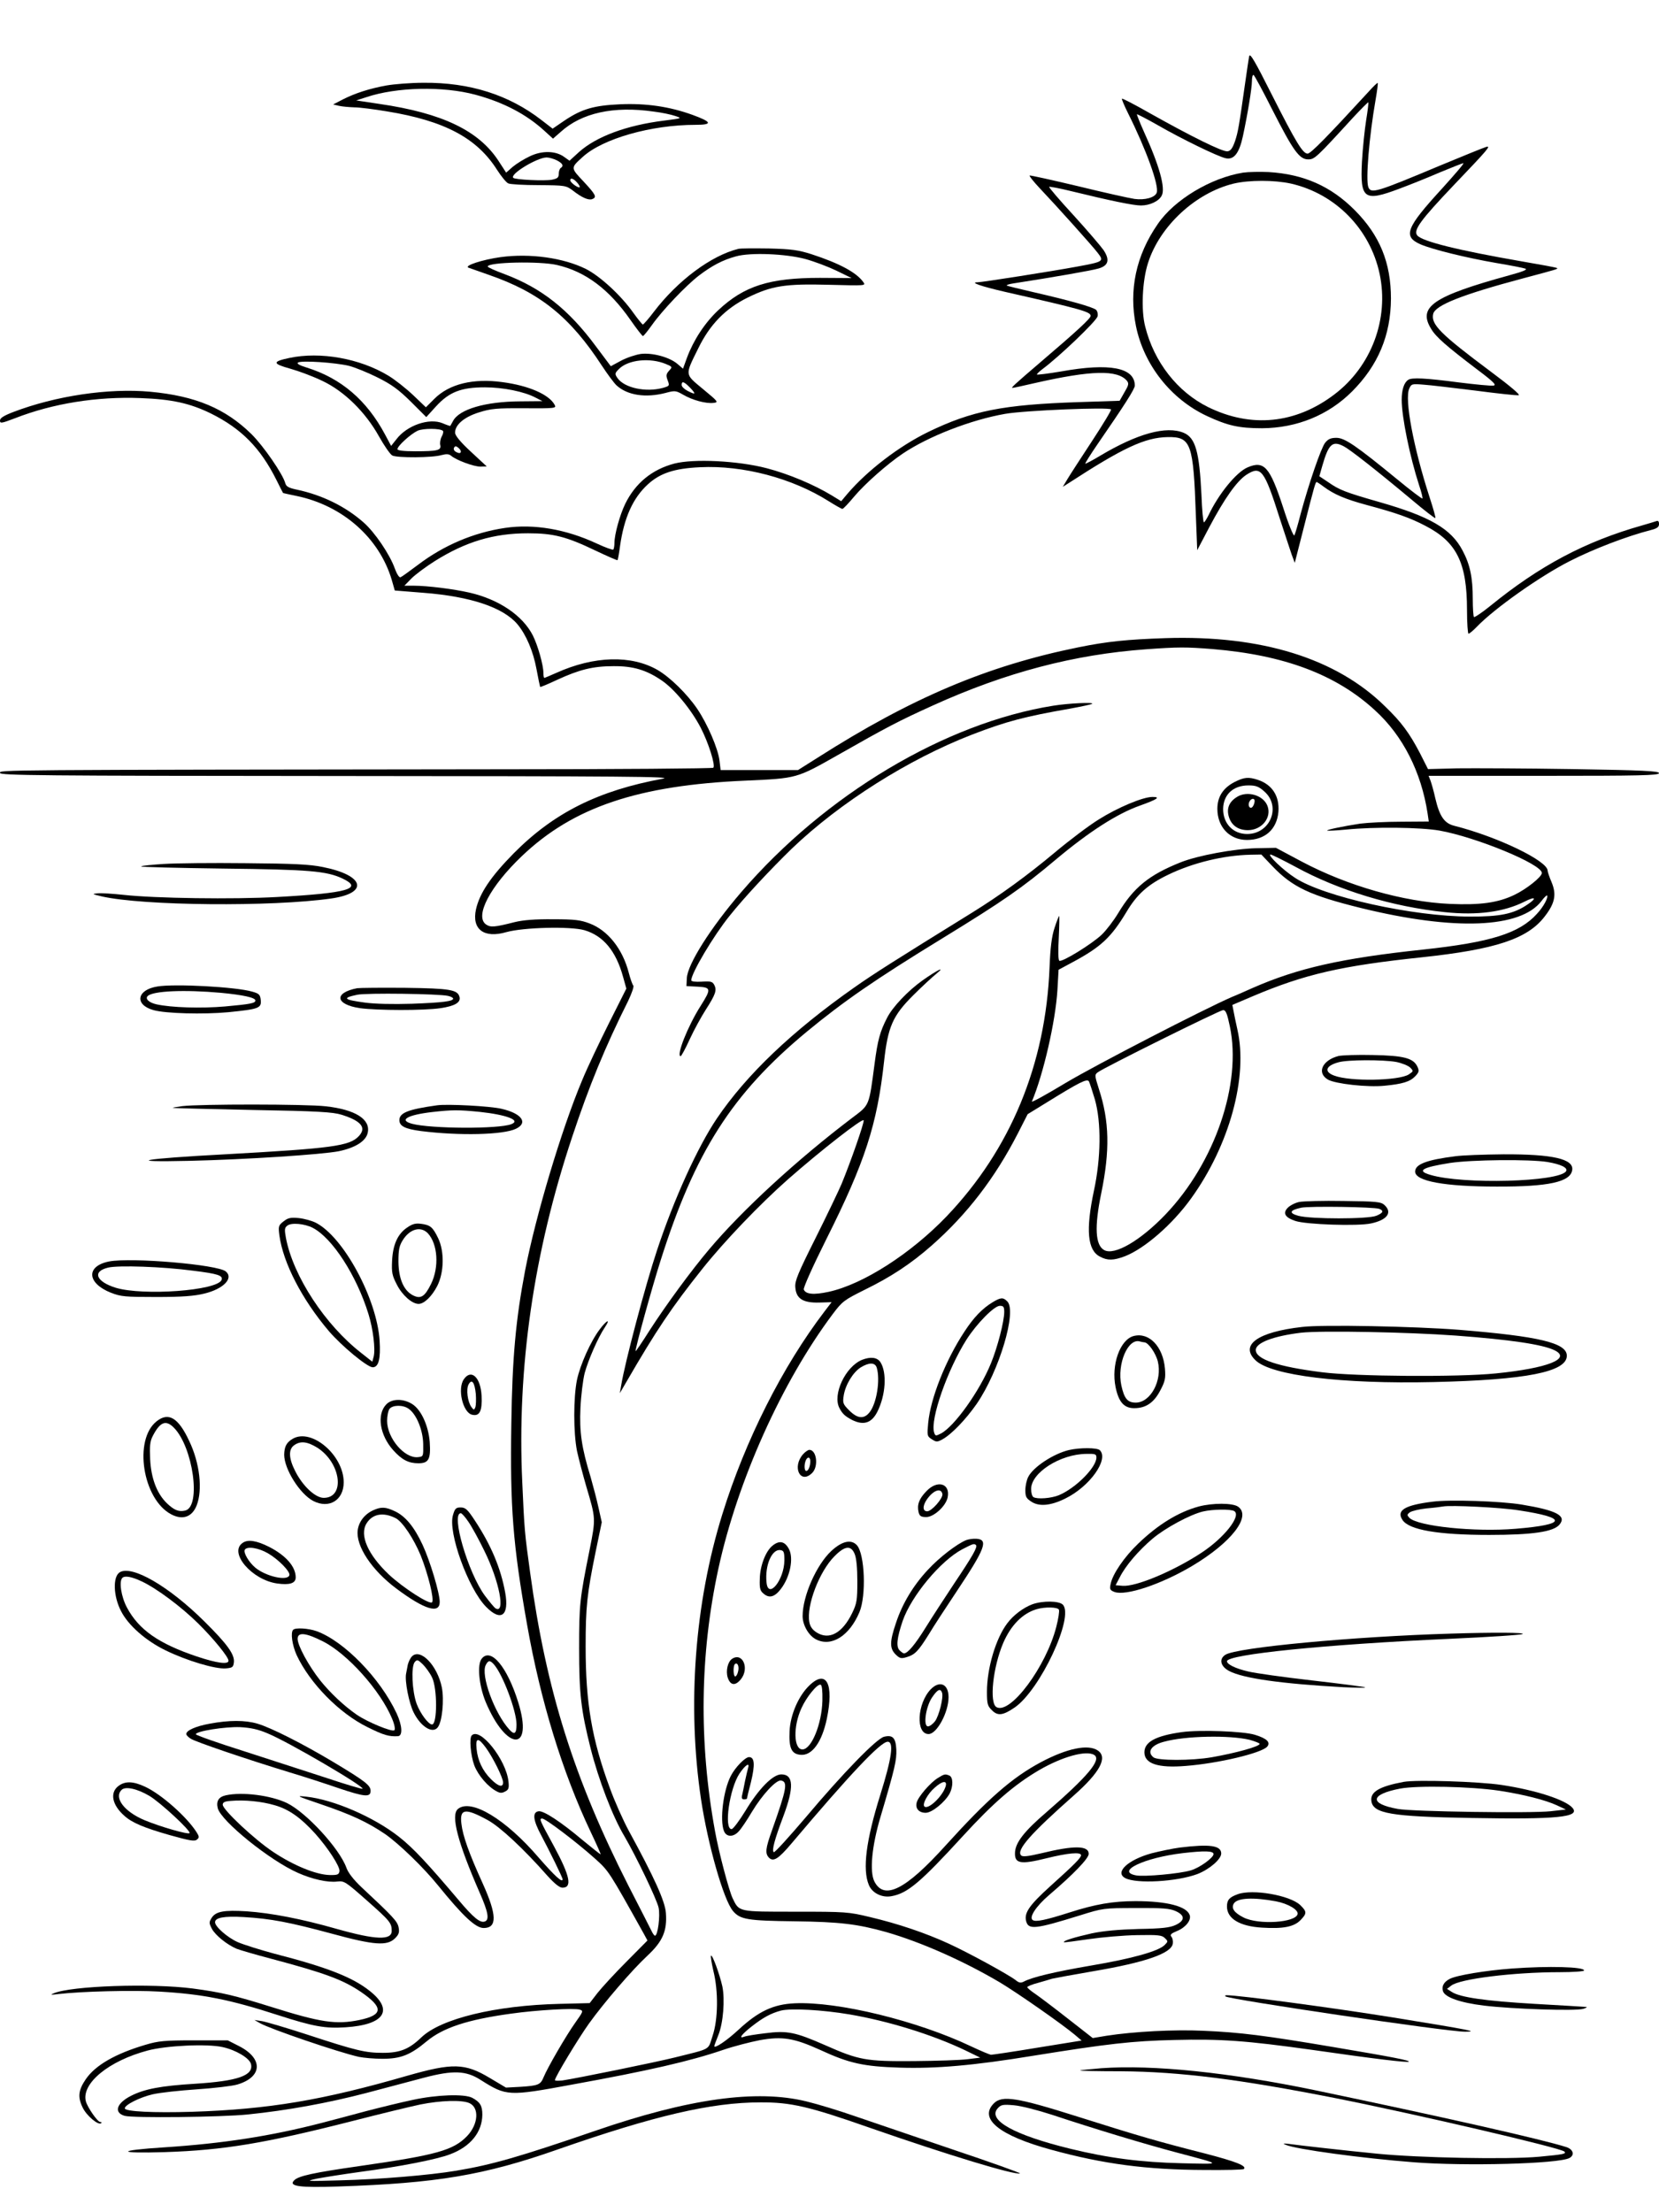
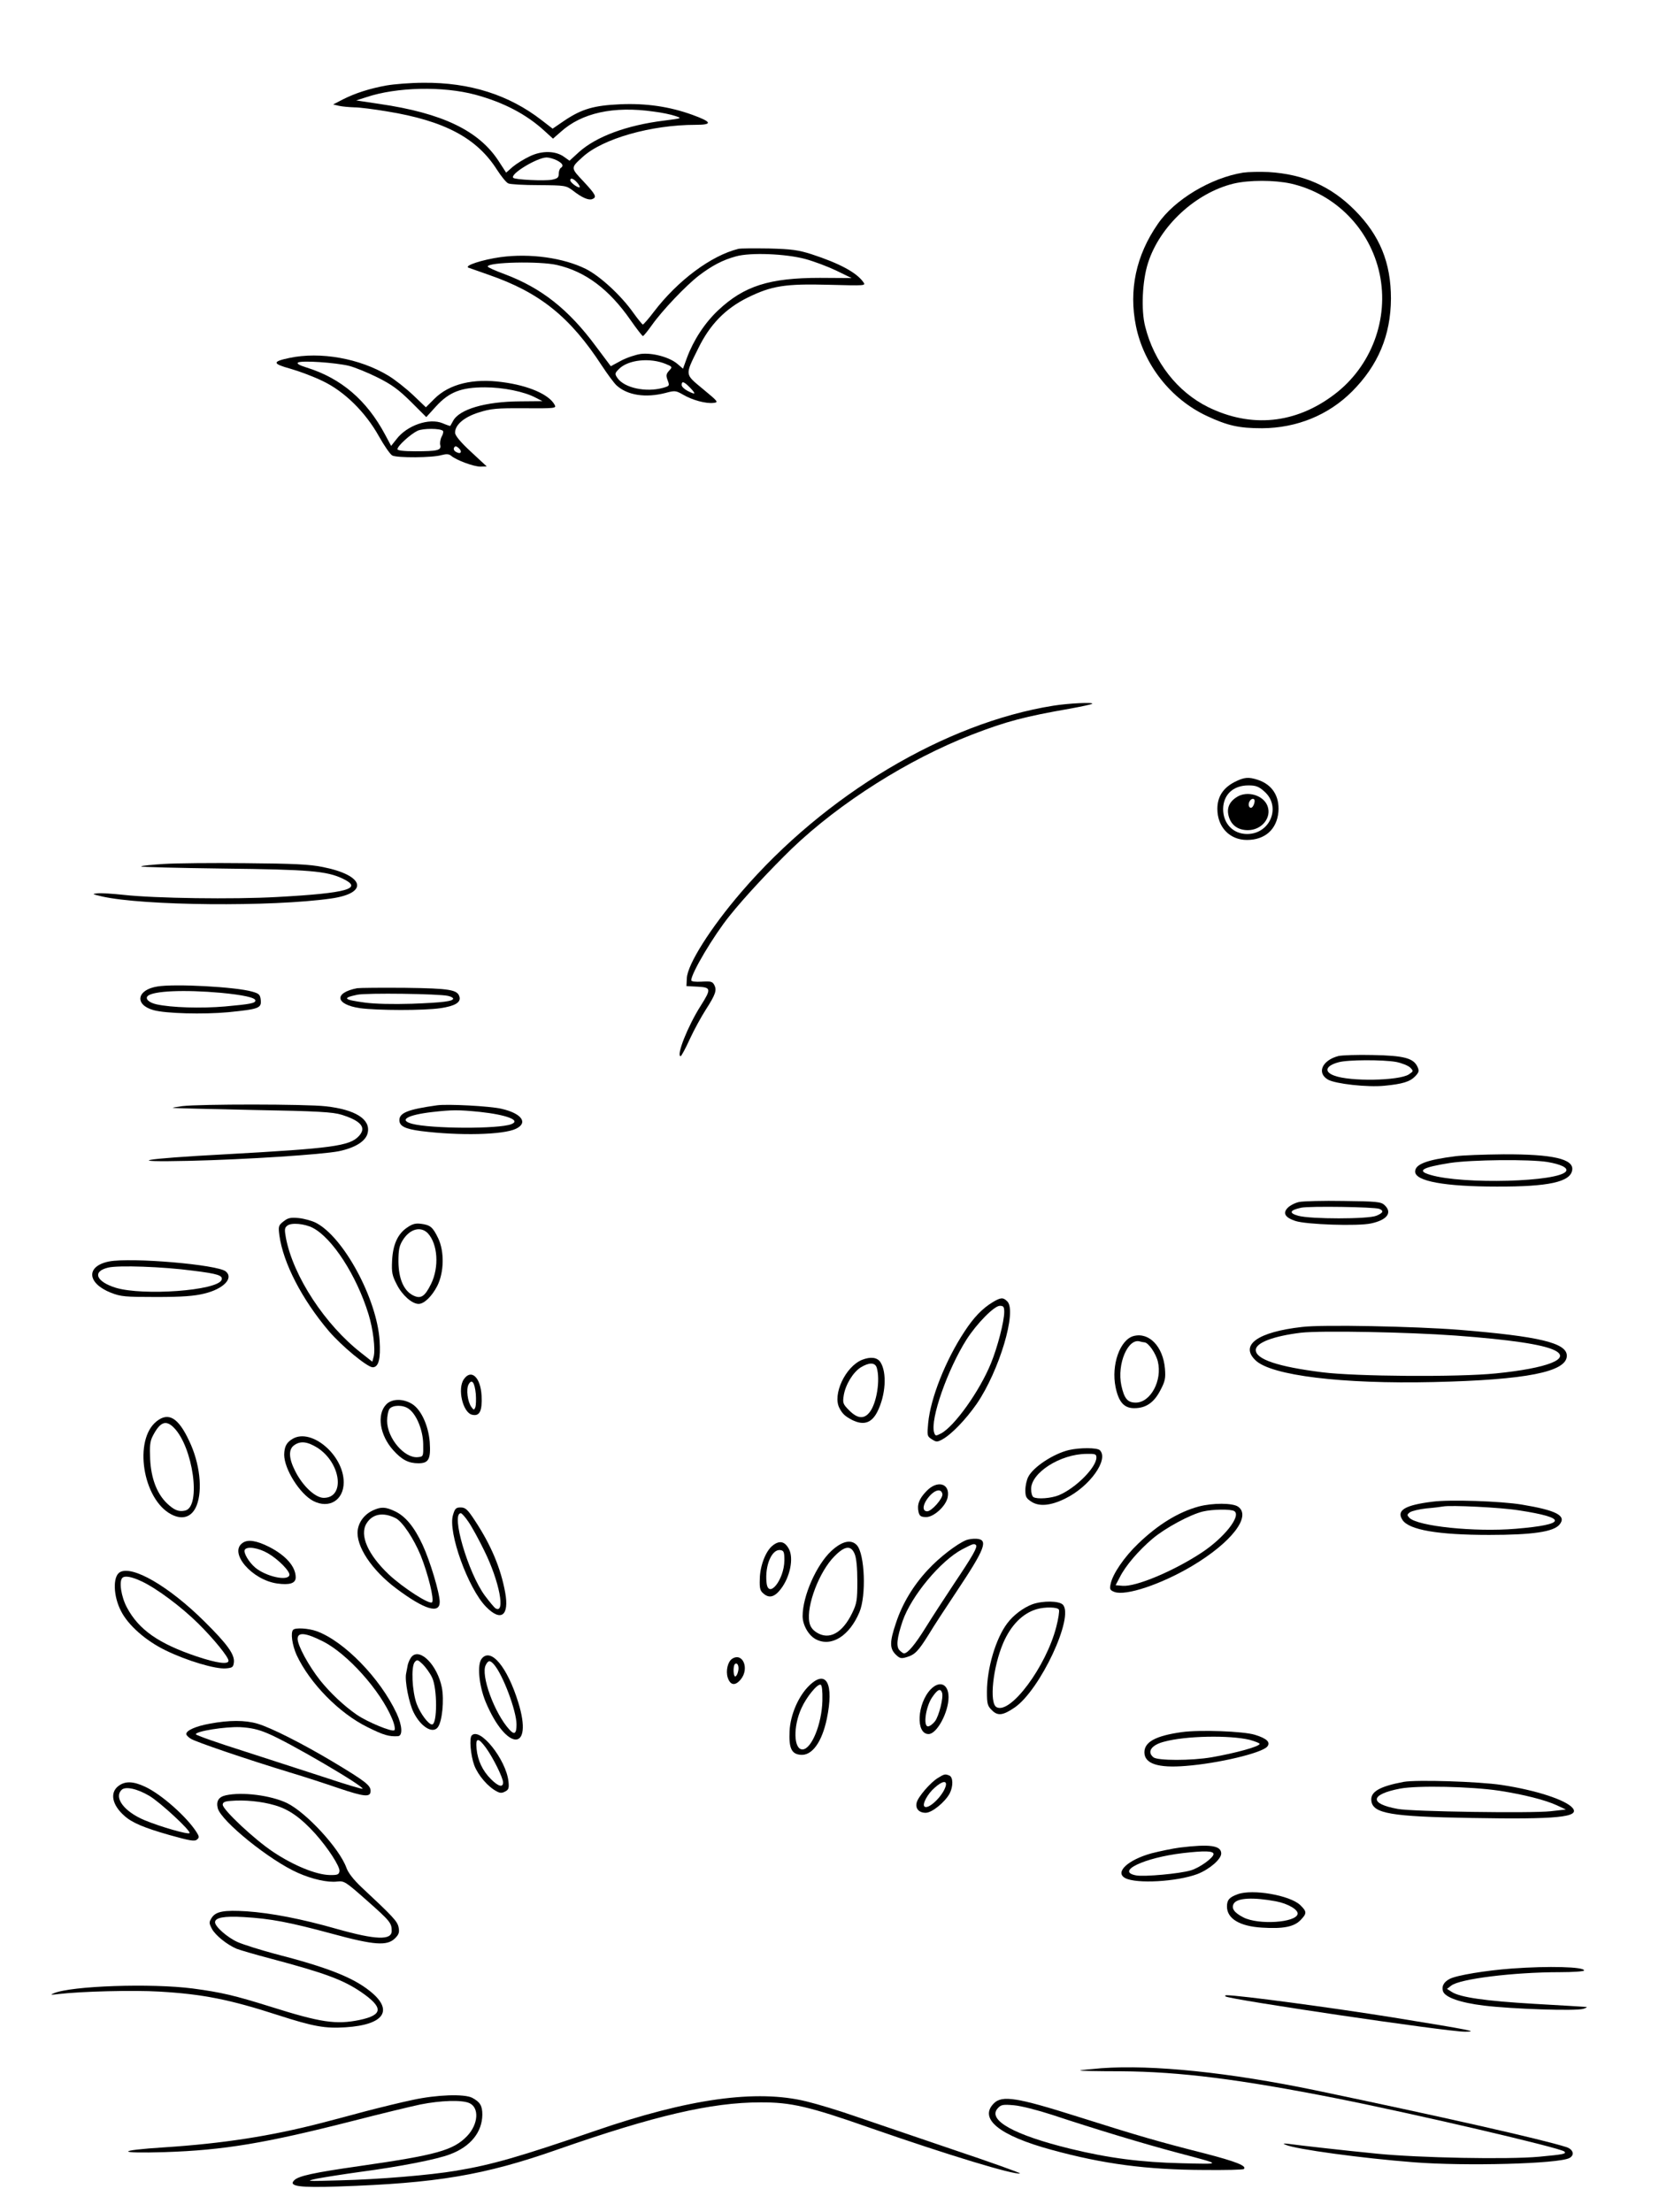
<svg xmlns="http://www.w3.org/2000/svg" version="1.0" width="864pt" height="1152pt" viewBox="0 0 864 1152" preserveAspectRatio="xMidYMid meet">
  <g transform="translate(0,1152) scale(0.1,-0.1)" fill="#000000" stroke="none">
-     <path d="M6506 11228 c-3 -13 -12 -75 -21 -138 -33 -233 -37 -256 -53 -305 -13 -37 -23 -51 -39 -53 -25 -4 -190 78 -402 197 -79 45 -146 80 -148 77 -2 -2 12 -36 32 -76 94 -188 163 -378 149 -414 -10 -25 -61 -39 -115 -32 -28 4 -162 34 -297 67 -135 32 -247 57 -250 55 -2 -3 20 -31 50 -63 90 -95 277 -303 305 -340 34 -44 31 -46 -111 -72 -124 -23 -492 -81 -515 -81 -42 0 18 -21 144 -50 401 -91 445 -104 445 -125 0 -13 -70 -78 -260 -240 -139 -119 -156 -135 -147 -135 5 0 59 12 120 26 291 66 427 69 476 11 11 -14 9 -23 -13 -60 l-25 -44 -213 -7 c-394 -13 -556 -45 -783 -155 -154 -75 -319 -202 -423 -324 l-31 -37 -49 30 c-94 57 -225 112 -340 142 -151 39 -379 50 -480 24 -117 -31 -203 -102 -256 -210 -28 -58 -56 -159 -56 -203 0 -16 -3 -32 -6 -35 -3 -3 -42 11 -87 32 -159 74 -326 103 -476 81 -164 -24 -321 -91 -455 -193 -44 -33 -84 -62 -90 -64 -7 -3 -20 18 -30 46 -26 73 -104 188 -162 239 -95 84 -216 143 -347 171 -43 9 -56 16 -61 33 -12 47 -114 195 -177 257 -136 133 -291 198 -526 220 -216 20 -493 -21 -715 -106 -49 -19 -68 -31 -68 -44 0 -16 7 -15 78 12 197 77 427 114 654 105 164 -6 257 -27 366 -80 159 -79 258 -179 342 -347 18 -36 33 -66 34 -67 1 -1 33 -8 72 -16 239 -50 429 -218 494 -436 l16 -56 150 -12 c244 -19 415 -76 489 -164 45 -54 82 -140 99 -233 9 -49 18 -91 19 -93 2 -2 42 15 89 37 115 53 186 71 293 71 102 1 172 -20 252 -75 66 -45 153 -151 202 -245 41 -79 78 -197 66 -209 -4 -4 -500 -8 -1103 -8 -2662 -3 -2612 -3 -2612 -19 0 -13 203 -15 1763 -16 1495 -1 1751 -3 1689 -14 -336 -62 -567 -177 -777 -389 -119 -121 -177 -207 -196 -291 -23 -104 41 -153 158 -119 89 25 334 31 407 10 98 -29 164 -108 201 -243 l17 -61 -90 -179 c-49 -98 -113 -232 -140 -298 -107 -254 -242 -706 -297 -990 -49 -257 -67 -454 -72 -798 -7 -435 8 -629 82 -1047 70 -397 184 -769 331 -1079 30 -63 53 -115 52 -117 -2 -1 -43 32 -93 73 -114 96 -204 155 -230 151 -34 -5 -29 -47 15 -128 40 -75 110 -217 110 -226 0 -21 -40 16 -124 112 -172 201 -353 310 -421 254 -39 -32 -1 -175 114 -438 43 -98 51 -139 26 -148 -24 -9 -59 19 -137 112 -160 189 -235 270 -310 329 -131 103 -341 194 -483 209 -56 6 -51 4 72 -38 162 -55 246 -94 339 -157 73 -51 200 -174 276 -268 129 -159 195 -221 237 -221 71 0 69 68 -5 232 -71 156 -104 248 -111 311 -10 79 20 83 137 19 64 -35 185 -147 311 -290 36 -40 63 -62 78 -62 52 0 40 60 -43 214 -77 141 -79 146 -62 146 17 0 177 -121 273 -207 74 -66 74 -67 256 -393 l19 -35 -109 -110 c-60 -60 -128 -134 -151 -163 l-41 -53 -158 -4 c-333 -8 -616 -77 -718 -174 -64 -62 -112 -81 -201 -81 -91 0 -138 11 -394 95 -107 35 -213 66 -235 70 l-40 6 30 -17 c53 -30 407 -151 514 -175 25 -5 80 -10 122 -10 95 0 145 19 230 90 86 72 214 114 440 145 134 19 330 30 358 21 20 -6 19 -9 -23 -68 -49 -69 -145 -235 -165 -284 -16 -39 -27 -44 -121 -50 l-75 -4 -84 50 c-130 78 -194 79 -429 12 -443 -128 -722 -175 -1122 -188 -199 -6 -350 1 -350 18 0 18 77 57 145 73 39 9 142 20 231 26 88 6 183 17 210 25 131 39 136 135 9 200 l-59 30 -175 0 c-154 0 -186 -3 -253 -23 -156 -46 -261 -106 -311 -179 -39 -57 -43 -93 -17 -147 20 -43 83 -96 97 -82 4 3 1 6 -5 6 -14 0 -67 77 -75 108 -23 93 119 210 322 264 97 26 310 36 390 18 69 -15 140 -57 148 -88 15 -60 -68 -89 -292 -103 -178 -11 -262 -27 -333 -63 -75 -38 -91 -87 -33 -104 43 -12 506 -7 641 7 206 21 419 60 618 112 103 27 239 63 302 80 149 39 217 37 293 -12 135 -85 143 -86 478 -24 397 72 614 122 784 180 55 19 141 41 192 51 118 21 178 11 315 -51 151 -70 226 -86 413 -92 190 -6 386 11 697 62 386 62 514 77 734 82 243 6 371 -3 721 -52 319 -46 494 -67 500 -61 7 6 -77 23 -392 76 -355 60 -486 77 -680 85 -149 7 -360 -4 -502 -26 l-72 -12 -128 100 c-70 55 -147 113 -170 129 -24 16 -43 32 -43 36 0 4 26 15 58 23 31 9 63 18 71 21 8 2 104 20 215 39 271 46 407 93 414 144 2 12 -1 28 -7 35 -9 11 -3 17 28 30 45 18 76 56 67 83 -15 46 -118 73 -282 73 -118 0 -210 -16 -344 -59 -125 -40 -175 -50 -191 -40 -22 13 15 71 85 131 129 110 206 191 206 214 0 44 -76 45 -248 3 -68 -16 -96 -19 -104 -11 -27 27 50 114 274 312 136 120 178 198 126 234 -50 35 -161 12 -298 -61 -151 -81 -276 -191 -497 -435 -206 -228 -318 -285 -369 -186 -26 51 -14 184 32 338 75 253 84 294 82 349 -3 62 -19 78 -64 67 -39 -10 -212 -187 -408 -420 -87 -102 -161 -184 -166 -181 -12 7 4 66 50 188 56 150 53 217 -11 217 -44 0 -117 -74 -187 -190 -32 -52 -64 -95 -72 -95 -41 0 -11 210 41 289 31 46 55 61 45 29 -3 -10 -10 -40 -16 -68 -5 -27 -12 -60 -15 -73 -4 -15 -1 -22 10 -22 8 0 15 2 15 4 0 2 9 41 21 86 22 91 19 130 -10 130 -20 0 -72 -53 -95 -98 -39 -75 -58 -229 -36 -286 12 -33 49 -34 77 -3 12 12 43 58 69 102 55 91 127 168 152 163 36 -7 29 -43 -47 -258 -35 -97 -37 -122 -16 -144 23 -23 50 -5 116 73 306 362 465 531 502 531 33 0 22 -83 -38 -275 -75 -239 -94 -390 -60 -471 17 -42 69 -68 119 -58 83 15 151 73 369 311 160 175 270 270 400 346 121 70 245 104 286 78 39 -25 -35 -112 -247 -296 -118 -101 -165 -161 -166 -214 -2 -56 30 -61 163 -28 113 28 181 34 181 16 0 -13 -32 -46 -161 -162 -108 -98 -136 -138 -125 -181 12 -46 46 -43 281 30 118 37 123 38 290 38 140 1 177 -2 208 -16 49 -22 49 -49 0 -72 -30 -14 -70 -19 -193 -21 -106 -3 -184 -10 -245 -23 -89 -20 -151 -39 -144 -46 2 -2 60 6 129 16 69 10 182 20 252 21 110 2 130 0 145 -16 17 -16 16 -18 -2 -36 -33 -32 -168 -70 -380 -106 -193 -33 -310 -61 -353 -84 -16 -8 -25 -7 -43 8 -38 29 -244 142 -349 190 -120 55 -261 103 -409 138 -112 27 -126 28 -387 28 -302 0 -294 -2 -329 71 -19 41 -71 236 -91 347 -85 463 -79 923 17 1367 100 460 331 973 595 1326 51 68 60 74 166 127 139 68 242 136 350 231 185 163 330 352 449 584 l51 100 96 59 c176 109 213 127 223 112 4 -8 18 -50 31 -94 34 -120 32 -305 -5 -476 -43 -203 -34 -310 32 -343 39 -21 70 -20 129 2 103 40 248 166 345 301 200 277 298 634 241 881 -8 36 -17 79 -20 96 l-6 31 108 46 c272 115 462 158 879 202 384 41 551 96 640 213 53 68 62 114 36 177 -12 28 -21 55 -21 61 0 51 -261 177 -487 234 -51 13 -76 49 -98 143 -8 37 -20 78 -25 92 l-10 25 600 0 c499 0 600 2 600 14 0 11 -81 15 -450 21 -248 4 -518 5 -601 4 l-152 -4 -42 83 c-55 105 -96 161 -182 244 -254 250 -644 371 -1143 355 -202 -7 -302 -17 -455 -48 -473 -96 -868 -263 -1356 -574 l-103 -65 -201 0 -202 0 -6 50 c-8 63 -62 189 -116 269 -53 78 -141 164 -206 202 -137 79 -331 74 -528 -15 -32 -14 -60 -26 -62 -26 -3 0 -5 12 -5 26 0 41 -29 143 -55 195 -53 104 -177 188 -330 223 -83 19 -220 36 -289 36 l-50 0 37 38 c20 20 75 61 121 90 161 101 306 145 486 145 131 0 199 -17 349 -89 63 -30 116 -53 117 -51 2 2 8 35 13 73 21 148 67 250 144 321 64 59 139 84 273 90 224 11 480 -57 670 -177 35 -22 67 -40 71 -40 5 0 33 30 63 66 56 66 169 166 250 221 135 91 357 177 535 208 103 18 543 36 551 23 3 -4 -42 -78 -99 -165 -57 -87 -115 -176 -128 -198 l-24 -40 30 19 c283 184 398 238 516 240 122 2 134 -32 147 -409 l7 -180 63 120 c79 149 142 238 192 272 77 50 94 28 175 -227 26 -80 54 -164 62 -188 l16 -43 48 188 c54 213 60 233 66 233 2 0 19 -11 36 -24 54 -40 111 -65 226 -96 153 -41 226 -67 304 -108 163 -84 217 -192 217 -439 0 -68 4 -123 8 -123 4 0 24 16 43 36 91 95 330 264 484 342 123 63 298 130 423 162 32 8 42 16 42 31 0 15 -5 19 -15 15 -9 -3 -41 -13 -73 -22 -297 -84 -534 -210 -793 -421 -42 -34 -80 -59 -83 -56 -3 4 -6 46 -6 94 0 111 -14 179 -53 252 -59 113 -169 177 -431 252 -181 52 -210 63 -270 105 l-45 30 15 53 c33 115 53 134 112 103 33 -17 167 -122 355 -279 65 -55 120 -97 122 -95 3 2 -11 51 -30 109 -84 259 -131 510 -106 565 11 25 14 26 74 21 34 -2 156 -17 271 -31 114 -15 216 -26 225 -24 10 2 -46 49 -144 122 -264 197 -314 247 -301 302 12 45 151 100 466 184 180 48 184 49 179 54 -2 3 -85 18 -184 35 -334 58 -518 104 -544 135 -22 27 16 79 194 266 174 182 192 203 165 195 -14 -4 -122 -48 -240 -97 -334 -140 -360 -148 -374 -112 -14 38 4 260 38 455 8 46 13 85 11 87 -2 2 -23 -18 -47 -45 -216 -235 -302 -323 -318 -323 -25 0 -60 57 -187 308 -85 169 -113 218 -117 200z m121 -281 c108 -212 140 -257 186 -257 33 0 41 7 234 218 42 45 78 81 79 79 2 -2 -3 -43 -11 -92 -8 -50 -18 -147 -22 -217 -10 -195 11 -210 194 -141 54 20 149 58 211 85 63 26 118 48 123 48 6 0 -45 -59 -111 -132 -187 -204 -205 -249 -113 -290 62 -27 241 -71 398 -98 72 -12 138 -25 149 -29 13 -5 -12 -15 -85 -35 -396 -109 -476 -164 -406 -278 25 -43 81 -91 236 -209 92 -69 107 -85 88 -87 -13 -2 -95 6 -183 17 -167 22 -242 26 -260 13 -22 -14 -34 -52 -34 -104 0 -89 42 -295 91 -446 12 -35 19 -65 17 -68 -3 -2 -61 42 -129 98 -217 178 -276 218 -319 218 -29 0 -43 -6 -59 -26 -21 -27 -84 -210 -127 -369 -14 -55 -29 -106 -33 -113 -4 -7 -30 56 -59 147 -69 211 -99 244 -185 207 -58 -25 -150 -137 -203 -249 -10 -20 -21 -37 -24 -37 -4 0 -10 65 -13 145 -11 223 -31 295 -92 321 -91 38 -242 -4 -435 -119 -41 -25 -77 -43 -78 -42 -2 2 27 48 64 102 140 203 194 287 194 305 0 94 -131 119 -382 74 -71 -12 -128 -19 -128 -16 0 3 12 15 28 27 90 67 279 248 288 275 3 12 0 26 -7 34 -16 15 -141 50 -333 94 -70 16 -130 31 -133 33 -2 3 13 8 34 11 213 33 413 68 445 78 51 15 59 45 25 96 -14 20 -84 102 -156 181 -73 79 -130 146 -127 148 2 2 53 -7 113 -22 209 -51 326 -75 365 -75 46 0 93 22 108 51 21 38 -12 157 -92 332 -22 49 -38 90 -37 92 2 1 51 -24 109 -57 121 -70 312 -163 353 -172 43 -10 71 26 90 115 24 111 47 250 47 287 0 17 3 32 8 32 4 0 48 -82 99 -183z m-312 -2807 c372 -31 643 -132 846 -319 145 -132 241 -321 274 -538 l6 -41 -143 -1 c-79 0 -175 -5 -214 -10 -86 -13 -177 -32 -172 -36 2 -2 46 0 98 5 150 15 386 12 486 -5 191 -34 534 -175 534 -221 0 -20 -80 -84 -143 -114 -85 -41 -178 -54 -337 -47 -242 11 -532 94 -770 220 l-135 72 -103 -2 c-114 -3 -304 -38 -392 -73 -166 -66 -246 -131 -327 -266 -23 -38 -61 -88 -85 -111 -50 -48 -207 -145 -221 -136 -6 4 -7 50 -3 119 3 63 4 114 2 114 -2 0 -13 -28 -24 -62 -15 -45 -22 -104 -26 -206 -20 -505 -203 -947 -536 -1296 -186 -194 -435 -354 -614 -393 -78 -17 -120 -13 -130 12 -3 9 47 121 118 263 201 401 264 596 300 923 20 182 45 240 153 347 43 43 96 92 118 110 54 44 8 22 -70 -33 -76 -54 -156 -138 -185 -195 -37 -72 -49 -116 -65 -238 -30 -226 -25 -214 -118 -284 -286 -217 -570 -478 -743 -683 -95 -112 -227 -293 -309 -420 -41 -65 -75 -115 -75 -111 0 21 83 323 130 471 179 566 372 869 760 1191 194 160 354 271 710 489 313 192 412 260 590 410 172 144 318 238 437 280 92 33 109 45 65 45 -50 0 -181 -55 -281 -118 -50 -31 -152 -108 -226 -170 -147 -123 -288 -225 -430 -313 -404 -250 -515 -320 -617 -392 -323 -227 -561 -454 -715 -682 -101 -150 -224 -422 -311 -685 -61 -183 -168 -587 -187 -705 l-7 -40 32 55 c158 273 238 392 399 594 115 144 297 334 445 465 173 152 391 322 394 307 3 -14 -68 -217 -115 -331 -14 -33 -74 -159 -134 -279 -93 -186 -110 -226 -107 -259 4 -60 40 -82 124 -80 l65 2 -36 -47 c-220 -288 -414 -673 -533 -1057 -144 -463 -184 -996 -111 -1485 36 -238 117 -522 166 -581 38 -45 76 -51 322 -54 234 -3 326 -14 476 -56 184 -53 404 -151 592 -262 92 -55 327 -219 392 -274 l34 -29 -229 -37 c-126 -21 -235 -37 -242 -37 -7 0 -54 20 -105 44 -280 133 -692 234 -918 224 -111 -5 -188 -41 -291 -136 -62 -58 -128 -102 -128 -87 0 2 9 28 21 57 26 64 35 186 21 254 -14 63 -52 167 -59 160 -3 -3 3 -38 12 -78 27 -107 25 -255 -4 -340 -25 -76 -4 -64 -196 -112 -100 -25 -517 -110 -587 -120 -21 -2 -38 -2 -38 2 0 15 122 217 177 294 79 110 225 280 306 355 78 73 102 128 95 221 -4 61 -62 188 -192 426 -30 55 -75 156 -100 225 -94 255 -126 444 -126 736 0 207 7 274 52 494 l32 154 -17 76 c-9 42 -28 113 -41 159 -47 153 -59 235 -53 361 3 64 13 145 22 181 19 69 69 184 105 238 32 47 10 39 -27 -11 -47 -62 -101 -183 -118 -262 -19 -92 -19 -276 0 -371 9 -41 31 -125 49 -187 49 -165 49 -164 17 -326 -52 -257 -55 -287 -55 -516 0 -235 10 -322 60 -520 41 -162 114 -354 177 -459 59 -101 167 -325 177 -370 9 -43 -4 -146 -19 -146 -3 0 -11 10 -17 23 -6 12 -60 119 -121 237 -283 557 -428 1016 -512 1630 -29 210 -30 223 -41 470 -28 597 59 1197 260 1800 88 265 171 467 291 707 19 40 32 76 27 81 -4 4 -15 34 -23 65 -32 125 -109 222 -204 258 -47 18 -77 22 -191 22 -93 1 -155 -4 -200 -15 -106 -27 -125 -28 -149 -12 -60 43 21 198 188 357 267 254 605 368 1166 392 267 12 263 11 480 134 255 145 314 176 495 258 380 172 735 265 1110 292 169 12 204 12 345 1z m311 -1130 c105 -110 196 -153 464 -219 487 -119 829 -105 938 37 13 18 27 31 29 29 8 -9 -18 -59 -53 -96 -91 -101 -240 -148 -594 -186 -423 -45 -650 -96 -887 -200 -32 -14 -80 -36 -108 -47 -151 -66 -705 -352 -863 -446 -101 -61 -181 -105 -178 -98 60 142 123 417 133 580 l6 106 76 41 c145 78 198 128 277 259 55 93 112 144 218 195 128 62 288 101 428 104 l57 1 57 -60z m121 -4 c225 -123 506 -208 778 -236 169 -18 308 1 415 55 59 30 66 18 11 -18 -69 -46 -141 -61 -296 -60 -295 0 -761 103 -911 202 -62 40 -146 121 -127 121 6 0 65 -29 130 -64z m-342 -831 c63 -298 -78 -710 -335 -979 -130 -136 -265 -215 -319 -186 -47 25 -52 121 -16 295 46 223 43 376 -12 544 -22 70 -23 74 -6 87 33 25 636 324 653 324 14 0 21 -18 35 -85z m-1980 -5145 c204 -35 433 -106 604 -188 l76 -37 -65 -8 c-36 -5 -162 -9 -280 -10 -250 -2 -287 5 -463 83 -155 68 -197 77 -312 62 -51 -6 -100 -14 -109 -18 -31 -12 -15 11 37 52 61 48 102 70 154 84 53 13 216 4 358 -20z" />
    <path d="M6474 10621 c-168 -27 -358 -141 -444 -267 -114 -164 -152 -345 -114 -532 41 -201 181 -380 369 -468 109 -51 168 -64 288 -64 180 1 345 68 468 191 136 136 202 293 203 484 0 187 -58 329 -188 460 -124 125 -266 188 -449 199 -45 2 -105 1 -133 -3z m249 -57 c232 -53 412 -236 462 -470 50 -235 -43 -483 -237 -629 -201 -152 -432 -175 -656 -65 -160 79 -282 235 -328 420 -22 85 -15 239 15 331 61 192 248 365 446 413 81 19 211 19 298 0z" />
    <path d="M5485 7845 c-563 -90 -1188 -463 -1624 -970 -160 -186 -281 -377 -284 -449 l-2 -41 58 -3 c71 -4 72 -11 16 -100 -67 -105 -129 -262 -104 -262 3 0 25 39 47 88 22 48 60 117 83 153 52 81 59 102 45 130 -10 18 -19 20 -66 17 -32 -2 -54 1 -54 7 0 37 116 232 199 335 79 99 213 242 326 352 250 239 606 464 936 592 181 70 278 95 513 136 60 11 111 22 114 25 10 9 -122 3 -203 -10z" />
    <path d="M6430 7448 c-60 -31 -90 -77 -90 -140 0 -95 64 -162 154 -162 94 0 156 55 164 147 6 81 -32 141 -107 166 -49 16 -71 14 -121 -11z m154 -49 c90 -78 32 -222 -89 -222 -73 0 -125 54 -125 130 1 75 52 123 132 123 39 0 54 -6 82 -31z" />
    <path d="M6442 7370 c-42 -26 -56 -62 -41 -107 14 -42 48 -66 98 -66 72 0 125 65 102 126 -21 56 -105 81 -159 47z m91 -30 c-6 -24 -19 -34 -27 -21 -9 14 4 41 19 41 8 0 11 -8 8 -20z" />
    <path d="M2013 11075 c-88 -16 -163 -40 -228 -73 l-50 -26 30 -7 c17 -4 53 -7 80 -8 28 0 104 -10 170 -21 301 -49 469 -139 574 -305 22 -34 48 -66 58 -70 10 -5 81 -9 159 -9 137 -1 142 -2 177 -28 47 -37 82 -52 101 -45 26 10 19 23 -45 92 -68 72 -68 70 -4 128 104 95 356 167 588 167 90 0 85 15 -17 52 -119 43 -241 61 -376 55 -136 -6 -199 -24 -289 -84 l-63 -43 -57 44 c-170 132 -374 197 -615 195 -66 0 -153 -7 -193 -14z m462 -48 c148 -40 266 -102 360 -188 l45 -41 40 35 c109 99 275 136 484 106 42 -5 93 -16 113 -23 36 -12 36 -12 -58 -24 -195 -24 -354 -83 -445 -165 l-48 -44 -28 20 c-44 32 -115 34 -179 3 -30 -14 -70 -39 -89 -55 l-34 -30 -37 57 c-103 161 -294 253 -624 301 l-120 18 53 17 c158 53 399 58 567 13z m425 -342 c31 -16 37 -29 20 -40 -5 -3 -10 -17 -10 -30 0 -20 -7 -25 -36 -31 -39 -7 -192 0 -201 10 -19 19 125 106 174 106 13 0 37 -7 53 -15z m105 -115 c10 -11 16 -22 14 -25 -7 -6 -49 24 -49 36 0 15 16 10 35 -11z" />
    <path d="M3845 10224 c-141 -35 -315 -164 -440 -328 -27 -36 -53 -65 -57 -66 -3 0 -26 28 -51 63 -64 90 -172 189 -245 226 -116 58 -290 83 -445 62 -94 -13 -193 -45 -167 -55 8 -3 56 -20 105 -37 266 -92 424 -219 590 -474 29 -44 63 -90 76 -102 57 -52 152 -66 256 -39 48 13 53 12 90 -9 47 -28 119 -48 159 -43 27 3 25 6 -55 72 -96 80 -95 69 -24 213 60 123 141 206 256 263 126 62 196 73 424 67 191 -5 193 -5 179 14 -35 50 -125 98 -269 145 -69 22 -104 27 -222 30 -77 1 -149 1 -160 -2z m350 -53 c44 -12 116 -39 160 -60 l80 -39 -165 1 c-263 0 -395 -42 -530 -169 -70 -66 -128 -155 -162 -246 l-21 -58 -29 25 c-41 35 -130 59 -190 52 -27 -4 -73 -19 -103 -35 l-54 -29 -78 104 c-142 192 -283 303 -474 375 -49 18 -89 36 -89 40 0 23 271 29 361 8 148 -34 271 -126 383 -287 32 -46 61 -83 64 -83 4 0 25 26 47 57 53 75 176 205 245 258 67 51 123 81 193 100 74 21 258 14 362 -14z m-726 -547 c33 -14 34 -15 15 -35 -15 -17 -16 -25 -7 -49 11 -29 10 -30 -25 -40 -89 -24 -200 0 -236 51 -15 22 -15 25 8 48 48 48 162 60 245 25z m126 -124 c32 -34 28 -37 -15 -15 -17 9 -30 22 -30 30 0 23 13 18 45 -15z" />
    <path d="M1507 9656 c-90 -19 -89 -30 5 -56 46 -13 121 -41 168 -64 114 -54 224 -163 294 -289 27 -48 58 -93 69 -99 25 -13 209 -12 256 2 26 7 39 6 50 -3 28 -24 119 -57 153 -57 l33 1 -83 77 c-55 51 -82 84 -82 99 0 41 47 81 123 105 63 20 92 23 239 22 158 -1 166 0 157 17 -28 54 -135 101 -272 119 -152 21 -277 -9 -355 -87 l-44 -44 -66 63 c-37 35 -95 81 -130 102 -149 90 -354 126 -515 92z m310 -41 c32 -8 100 -36 150 -61 74 -37 109 -63 173 -126 l80 -80 50 55 c69 76 132 100 255 100 95 0 205 -22 265 -54 l35 -18 -115 -1 c-182 -1 -319 -41 -351 -103 -7 -12 -13 -23 -14 -25 -1 -1 -19 5 -40 14 -70 29 -186 -11 -241 -84 l-27 -34 -31 58 c-96 180 -229 294 -409 350 -39 12 -53 21 -45 26 18 12 194 0 265 -17z m490 -339 c3 -3 1 -17 -7 -30 -7 -14 -10 -34 -7 -44 6 -27 -15 -32 -130 -32 -63 0 -93 4 -93 11 0 17 69 79 105 96 29 13 119 13 132 -1z m93 -107 c0 -11 -11 -11 -29 0 -7 5 -10 14 -6 20 5 9 10 9 21 0 8 -6 14 -15 14 -20z" />
    <path d="M853 7021 c-62 -4 -115 -9 -118 -13 -4 -3 189 -8 427 -11 450 -5 539 -13 622 -52 110 -52 27 -76 -339 -96 -230 -13 -638 -7 -801 11 -55 6 -116 10 -135 8 -32 -3 -30 -4 21 -16 215 -49 886 -55 1194 -11 199 28 175 121 -43 164 -67 14 -154 18 -401 20 -173 2 -365 0 -427 -4z" />
    <path d="M820 6383 c-108 -17 -121 -95 -21 -123 63 -18 260 -23 390 -11 159 16 173 21 169 63 -3 28 -8 34 -44 44 -85 25 -404 42 -494 27z m330 -33 c116 -11 180 -25 180 -40 0 -14 -25 -19 -157 -31 -126 -11 -281 -6 -358 11 -40 9 -60 29 -46 43 27 27 191 34 381 17z" />
    <path d="M1860 6374 c-123 -24 -114 -85 15 -104 90 -12 330 -13 419 0 75 11 107 30 99 59 -10 37 -49 44 -283 47 -124 1 -236 0 -250 -2z m473 -40 c15 -3 27 -10 27 -14 0 -14 -53 -21 -215 -27 -99 -3 -192 -1 -244 6 -112 15 -121 24 -40 41 48 10 426 5 472 -6z" />
    <path d="M6971 6021 c-85 -22 -115 -88 -55 -123 38 -22 206 -41 294 -32 94 9 133 21 160 49 20 21 22 28 12 50 -21 45 -71 58 -232 61 -80 2 -160 -1 -179 -5z m300 -31 c30 -6 62 -19 73 -29 18 -19 18 -19 -7 -36 -51 -33 -307 -38 -389 -6 -54 20 -44 51 22 69 47 14 234 14 301 2z" />
    <path d="M950 5760 c-30 -4 -53 -8 -50 -9 3 -2 190 -6 415 -11 342 -6 419 -11 464 -25 102 -32 131 -67 90 -111 -48 -52 -138 -64 -697 -95 -434 -23 -536 -42 -187 -34 301 7 692 33 779 50 87 18 142 53 151 96 16 70 -64 121 -218 138 -103 12 -655 12 -747 1z" />
    <path d="M2275 5764 c-150 -21 -195 -39 -195 -77 0 -31 29 -46 113 -57 199 -25 428 -20 494 12 65 31 30 80 -75 104 -58 14 -283 26 -337 18z m223 -34 c140 -15 217 -44 165 -64 -66 -26 -420 -24 -517 2 -71 19 -25 46 104 61 107 12 136 12 248 1z" />
    <path d="M7580 5499 c-151 -19 -210 -42 -210 -80 0 -50 154 -78 425 -78 270 -1 384 24 393 86 9 58 -102 83 -358 82 -102 -1 -214 -5 -250 -10z m479 -30 c70 -12 108 -30 97 -48 -35 -56 -538 -70 -707 -19 -73 21 -43 39 103 62 113 17 414 20 507 5z" />
    <path d="M6767 5261 c-21 -4 -48 -18 -60 -30 -28 -28 -15 -51 39 -69 56 -19 326 -28 394 -13 85 18 113 57 70 96 -18 17 -43 19 -213 21 -106 2 -209 -1 -230 -5z m416 -36 c25 -10 21 -21 -15 -36 -43 -18 -344 -18 -407 0 -50 14 -45 29 16 42 44 9 379 4 406 -6z" />
    <path d="M1477 5160 c-27 -21 -28 -26 -22 -73 20 -145 118 -334 258 -499 67 -78 200 -188 228 -188 31 0 42 44 36 140 -15 218 -187 537 -331 612 -21 11 -62 22 -90 25 -43 4 -56 1 -79 -17z m152 -34 c102 -53 228 -248 290 -449 24 -77 37 -183 27 -222 l-7 -26 -57 45 c-189 147 -355 400 -393 600 -8 44 -7 53 8 64 21 16 89 10 132 -12z" />
    <path d="M2121 5128 c-50 -33 -75 -90 -79 -173 -3 -61 0 -77 25 -125 28 -55 79 -100 113 -100 29 0 69 39 97 93 36 71 38 180 5 249 -28 58 -41 69 -89 75 -29 4 -46 -1 -72 -19z m107 -30 c52 -56 60 -176 17 -264 -33 -67 -54 -80 -95 -59 -48 25 -74 87 -75 175 0 60 4 82 22 111 37 60 94 75 131 37z" />
    <path d="M568 4951 c-121 -24 -116 -113 10 -163 52 -20 72 -22 237 -22 135 0 198 5 250 18 99 24 153 80 111 115 -43 36 -493 74 -608 52z m437 -48 c130 -16 157 -25 149 -48 -22 -56 -408 -84 -551 -41 -103 32 -124 85 -40 105 53 13 285 5 442 -16z" />
    <path d="M5170 4739 c-54 -33 -98 -78 -147 -153 -99 -150 -177 -348 -189 -476 -6 -65 -6 -69 19 -85 23 -15 28 -15 54 -1 48 26 122 103 180 186 117 171 210 482 159 533 -22 22 -34 21 -76 -4z m60 -51 c0 -49 -35 -184 -69 -267 -59 -145 -191 -330 -261 -366 -27 -14 -29 -13 -35 5 -22 68 70 329 169 485 54 84 144 175 173 175 19 0 23 -5 23 -32z" />
    <path d="M6782 4610 c-232 -26 -327 -94 -243 -174 82 -79 450 -124 926 -113 484 11 695 53 695 137 0 67 -144 101 -560 135 -229 18 -713 28 -818 15z m800 -45 c282 -21 451 -46 513 -76 92 -44 -35 -94 -305 -121 -196 -20 -733 -16 -904 6 -232 29 -346 68 -346 116 0 38 94 73 236 90 105 12 562 3 806 -15z" />
    <path d="M5905 4563 c-72 -18 -119 -151 -95 -267 16 -77 44 -109 97 -109 61 0 103 29 136 93 25 47 28 63 24 113 -10 115 -82 190 -162 170z m54 -33 c21 0 60 -56 71 -100 24 -99 -38 -214 -115 -214 -43 0 -60 21 -75 89 -24 112 35 250 98 229 8 -2 17 -4 21 -4z" />
    <path d="M4490 4439 c-87 -35 -156 -182 -118 -252 15 -29 29 -42 65 -61 60 -30 102 -17 132 42 44 87 51 205 16 259 -17 25 -51 29 -95 12z m76 -41 c19 -63 0 -185 -37 -232 -29 -37 -63 -34 -106 9 -33 33 -35 39 -29 78 9 56 48 120 88 146 44 27 75 27 84 -1z" />
    <path d="M2416 4338 c-35 -49 -6 -173 42 -185 40 -10 54 19 50 99 -5 96 -54 141 -92 86z m62 -77 c2 -28 1 -58 -2 -68 -7 -17 -8 -17 -21 0 -20 28 -28 92 -15 117 17 32 32 12 38 -49z" />
    <path d="M2011 4206 c-50 -53 -33 -160 37 -238 45 -50 80 -68 131 -68 54 0 65 22 59 111 -7 86 -45 169 -92 198 -47 29 -106 28 -135 -3z m117 -22 c41 -28 75 -112 76 -184 1 -64 1 -65 -27 -68 -70 -8 -161 99 -161 189 0 26 6 54 13 63 17 20 70 21 99 0z" />
    <path d="M816 4119 c-122 -96 -73 -407 76 -485 59 -31 108 -14 132 46 32 81 17 221 -39 337 -56 120 -107 151 -169 102z m89 -33 c100 -100 144 -411 60 -432 -33 -8 -57 1 -95 37 -53 51 -83 130 -88 230 -3 67 -1 93 13 120 38 74 68 87 110 45z" />
    <path d="M1525 4028 c-33 -19 -44 -41 -45 -83 0 -75 81 -204 151 -241 83 -43 159 4 159 97 0 141 -167 283 -265 227z m128 -47 c123 -79 146 -261 33 -261 -44 0 -110 62 -149 140 -34 67 -35 113 -5 134 33 24 69 19 121 -13z" />
    <path d="M5567 3969 c-80 -19 -186 -88 -212 -140 -8 -15 -15 -46 -15 -69 0 -35 5 -43 33 -61 40 -25 99 -20 174 17 128 62 229 204 181 252 -14 14 -104 14 -161 1z m143 -39 c0 -51 -107 -159 -195 -196 -41 -17 -114 -22 -133 -10 -7 4 -12 23 -12 42 0 85 152 182 288 183 46 1 52 -1 52 -19z" />
-     <path d="M4183 3948 c-60 -67 -15 -160 47 -98 34 34 23 120 -15 120 -6 0 -21 -10 -32 -22z m37 -37 c0 -26 -10 -51 -21 -51 -10 0 -12 31 -3 54 9 22 24 20 24 -3z" />
    <path d="M4824 3754 c-38 -39 -49 -71 -40 -109 5 -20 13 -25 40 -25 39 0 101 56 111 101 16 74 -53 95 -111 33z m84 -14 c4 -22 -56 -90 -79 -90 -24 0 -25 27 -3 60 33 49 75 65 82 30z" />
    <path d="M7460 3700 c-144 -18 -189 -45 -156 -95 34 -52 185 -78 451 -78 226 0 336 16 367 54 38 46 -16 74 -197 104 -109 18 -375 27 -465 15z m450 -45 c256 -39 250 -74 -16 -96 -214 -18 -510 13 -554 57 -13 14 -13 17 3 29 11 7 49 16 85 20 37 3 76 8 87 10 40 8 302 -5 395 -20z" />
    <path d="M6243 3675 c-106 -29 -211 -93 -316 -194 -72 -69 -133 -158 -143 -210 -6 -27 -3 -32 20 -41 59 -22 244 40 404 135 205 122 311 259 240 309 -28 20 -133 20 -205 1z m185 -24 c38 -24 -52 -139 -171 -217 -146 -96 -342 -178 -411 -172 l-36 3 22 42 c30 60 98 139 170 200 66 56 196 126 263 142 51 12 146 13 163 2z" />
    <path d="M1945 3656 c-45 -20 -76 -59 -82 -104 -11 -82 73 -209 202 -305 146 -109 225 -133 225 -69 0 46 -50 213 -89 297 -44 95 -91 151 -146 176 -47 22 -70 23 -110 5z m116 -42 c35 -18 93 -105 130 -194 38 -95 72 -231 59 -244 -13 -13 -150 75 -224 144 -110 104 -155 206 -117 267 31 50 87 60 152 27z" />
    <path d="M2359 3630 c-27 -89 79 -382 172 -477 78 -80 122 -47 100 74 -23 127 -74 248 -158 375 -38 58 -49 68 -74 68 -24 0 -30 -5 -40 -40z m80 -34 c17 -24 55 -93 84 -153 78 -158 111 -331 57 -298 -6 4 -31 34 -55 66 -88 120 -178 429 -125 429 5 0 23 -20 39 -44z" />
    <path d="M5032 3500 c-49 -20 -141 -91 -199 -154 -76 -81 -134 -177 -167 -278 -33 -97 -33 -132 -2 -163 21 -21 29 -23 56 -15 45 13 62 31 117 119 25 42 90 141 144 222 150 225 168 272 104 276 -16 1 -40 -2 -53 -7z m51 -26 c9 -10 -17 -56 -113 -199 -47 -71 -115 -175 -149 -230 -56 -90 -93 -134 -113 -135 -4 0 -14 7 -23 16 -19 19 -14 64 16 153 45 130 197 313 310 373 58 30 62 31 72 22z" />
    <path d="M1263 3485 c-73 -51 50 -193 181 -211 65 -9 96 1 96 32 0 56 -51 114 -139 159 -66 33 -111 40 -138 20z m133 -54 c55 -32 117 -96 111 -114 -10 -32 -123 -6 -178 40 -34 29 -63 79 -54 93 12 19 71 10 121 -19z" />
    <path d="M4022 3470 c-35 -29 -64 -105 -65 -172 -2 -51 2 -63 21 -78 29 -24 57 -16 89 26 48 63 67 159 42 207 -22 42 -51 47 -87 17z m63 -76 c-1 -102 -85 -205 -93 -114 -9 89 28 174 72 168 18 -3 21 -9 21 -54z" />
    <path d="M4329 3443 c-77 -72 -149 -234 -149 -339 0 -47 32 -102 70 -121 80 -41 174 18 226 142 36 86 28 301 -13 348 -30 33 -78 22 -134 -30z m122 -15 c9 -21 14 -72 14 -143 0 -99 -3 -115 -27 -165 -51 -105 -120 -142 -185 -101 -22 14 -34 31 -38 54 -16 86 52 264 131 343 54 55 86 58 105 12z" />
    <path d="M623 3332 c-36 -23 -33 -124 7 -201 37 -74 129 -155 232 -205 110 -54 261 -99 315 -94 33 3 38 6 41 31 5 41 -34 95 -152 212 -186 185 -380 297 -443 257z m115 -47 c77 -36 205 -131 294 -219 81 -80 158 -175 158 -194 0 -21 -60 -13 -165 22 -199 67 -302 139 -364 255 -30 56 -42 136 -24 154 12 13 48 7 101 -18z" />
    <path d="M5377 3166 c-46 -17 -99 -56 -131 -99 -60 -79 -106 -234 -106 -357 0 -63 3 -74 26 -96 30 -31 58 -27 118 14 133 91 312 474 251 536 -20 20 -104 21 -158 2z m138 -29 c3 -7 -3 -47 -14 -89 -53 -207 -239 -457 -311 -418 -39 21 -19 209 35 335 40 92 100 153 173 175 43 13 112 12 117 -3z" />
    <path d="M1527 3033 c-15 -14 -5 -81 18 -132 69 -147 222 -303 369 -375 84 -42 113 -50 159 -47 25 2 22 55 -7 118 -86 184 -275 378 -418 429 -42 15 -110 19 -121 7z m154 -60 c128 -64 300 -256 361 -403 13 -31 17 -55 12 -60 -11 -11 -139 42 -195 80 -67 46 -140 115 -192 180 -60 76 -117 181 -117 216 0 36 42 32 131 -13z" />
-     <path d="M7555 3013 c-506 -15 -1114 -72 -1173 -110 -35 -22 -26 -61 20 -85 73 -38 270 -66 593 -84 66 -3 118 -4 115 -1 -3 3 -127 19 -275 36 -149 17 -299 38 -335 47 -65 15 -110 37 -110 53 0 36 516 88 1161 117 200 9 371 20 379 25 14 8 -150 9 -375 2z" />
+     <path d="M7555 3013 z" />
    <path d="M2146 2895 c-9 -9 -18 -28 -22 -43 -3 -15 -7 -36 -9 -47 -8 -37 15 -156 40 -204 37 -73 97 -110 124 -77 24 28 35 144 22 209 -23 114 -111 205 -155 162z m104 -110 c28 -57 28 -245 0 -245 -19 0 -61 57 -80 107 -24 66 -30 194 -10 218 12 14 16 13 42 -12 15 -15 37 -45 48 -68z" />
    <path d="M2509 2883 c-25 -30 -15 -139 20 -225 109 -260 251 -263 170 -3 -57 184 -142 287 -190 228z m63 -30 c47 -53 118 -243 118 -313 0 -48 -11 -56 -37 -27 -78 85 -151 285 -123 337 13 25 22 25 42 3z" />
    <path d="M3813 2882 c-23 -15 -34 -63 -23 -98 14 -42 40 -44 69 -8 45 57 8 141 -46 106z m31 -66 c-3 -14 -10 -26 -15 -26 -10 0 -12 53 -2 64 13 12 24 -11 17 -38z" />
    <path d="M4215 2743 c-57 -55 -99 -153 -103 -238 -4 -88 10 -119 57 -123 59 -6 111 64 137 187 38 183 -2 260 -91 174z m68 -79 c-3 -122 -57 -254 -104 -254 -46 0 -49 120 -5 215 26 58 83 128 100 122 7 -3 10 -32 9 -83z" />
    <path d="M4847 2723 c-71 -75 -79 -233 -11 -233 43 0 104 113 104 192 0 69 -46 89 -93 41z m59 -17 c9 -24 -16 -123 -37 -150 -11 -14 -27 -26 -36 -26 -26 0 -12 100 20 149 29 43 44 51 53 27z" />
    <path d="M1092 2544 c-72 -13 -122 -35 -122 -54 0 -5 10 -16 23 -24 23 -16 294 -108 517 -176 74 -22 187 -59 251 -81 139 -47 169 -49 169 -15 0 29 -27 50 -195 151 -161 96 -323 178 -394 199 -64 19 -148 19 -249 0z m303 -51 c107 -44 505 -277 493 -288 -2 -2 -85 22 -183 55 -99 32 -294 95 -432 140 -139 44 -253 84 -253 89 0 16 153 40 230 37 55 -3 94 -11 145 -33z" />
    <path d="M6154 2500 c-135 -19 -194 -51 -194 -105 0 -59 70 -83 215 -71 169 13 397 67 425 101 18 22 -2 42 -64 61 -60 19 -290 27 -382 14z m354 -40 c28 -8 52 -17 52 -21 0 -14 -125 -48 -250 -70 -105 -18 -282 -18 -303 0 -35 28 -11 64 55 81 112 31 341 35 446 10z" />
    <path d="M2457 2483 c-14 -13 -6 -104 13 -156 20 -52 72 -113 118 -136 16 -9 27 -9 43 0 18 9 21 18 17 53 -13 114 -148 283 -191 239z m74 -65 c37 -51 89 -156 89 -180 0 -28 -25 -21 -63 17 -44 44 -69 97 -75 158 -6 59 8 61 49 5z" />
    <path d="M4884 2261 c-38 -23 -103 -98 -110 -128 -8 -31 12 -53 47 -53 33 0 101 56 125 101 19 37 18 85 -2 93 -22 9 -26 8 -60 -13z m41 -43 c-16 -53 -92 -124 -111 -105 -12 12 18 67 53 97 41 37 67 40 58 8z" />
    <path d="M7310 2241 c-127 -24 -174 -52 -168 -99 8 -66 102 -82 520 -89 448 -8 568 4 528 52 -35 42 -191 93 -370 120 -120 18 -443 28 -510 16z m498 -46 c128 -20 239 -48 300 -76 l47 -22 -80 -9 c-99 -11 -720 -2 -795 12 -151 27 -145 76 12 106 91 17 367 11 516 -11z" />
    <path d="M616 2219 c-45 -35 -32 -99 32 -155 40 -36 102 -62 235 -100 104 -29 130 -34 142 -24 14 11 13 16 -2 40 -52 81 -185 198 -268 236 -62 29 -104 30 -139 3z m162 -51 c56 -33 219 -184 209 -194 -8 -8 -151 33 -233 67 -106 44 -162 117 -121 158 19 20 81 7 145 -31z" />
    <path d="M1176 2171 c-37 -8 -51 -30 -42 -67 17 -67 272 -273 418 -337 74 -33 155 -51 204 -45 37 4 43 0 155 -99 120 -106 129 -117 129 -158 0 -50 -83 -47 -285 10 -186 53 -342 83 -471 92 -116 7 -159 0 -181 -33 -15 -24 -15 -28 1 -59 18 -33 77 -81 128 -103 15 -6 96 -30 180 -52 282 -75 375 -110 468 -173 118 -81 116 -120 -8 -146 -122 -25 -202 -13 -462 69 -189 59 -256 75 -406 95 -215 28 -634 14 -724 -25 -21 -8 -16 -9 24 -4 116 14 391 21 524 13 227 -13 368 -41 621 -123 183 -59 244 -70 351 -63 202 13 252 89 126 189 -90 72 -224 124 -496 194 -74 20 -161 47 -193 61 -53 24 -117 80 -117 103 0 24 47 33 149 27 140 -8 239 -27 461 -87 220 -60 286 -64 327 -24 20 20 24 31 19 57 -6 32 -29 56 -195 211 -40 38 -68 74 -77 100 -36 100 -209 288 -310 337 -84 40 -233 59 -318 40z m256 -52 c73 -21 135 -65 210 -148 67 -75 129 -171 126 -195 -3 -18 -10 -21 -53 -20 -70 2 -187 50 -292 120 -98 65 -263 220 -263 246 0 13 11 18 43 20 70 6 158 -2 229 -23z" />
    <path d="M6145 1899 c-38 -5 -105 -19 -148 -30 -123 -34 -193 -99 -137 -129 58 -31 269 -19 376 21 62 24 124 77 124 107 0 42 -60 50 -215 31z m175 -34 c0 -19 -73 -72 -119 -85 -56 -17 -243 -34 -284 -26 -109 20 41 92 243 116 113 13 160 12 160 -5z" />
    <path d="M6446 1656 c-44 -16 -56 -30 -56 -64 0 -63 66 -103 182 -110 110 -7 166 4 200 38 35 36 35 45 -1 80 -55 51 -248 84 -325 56z m199 -37 c63 -12 117 -44 113 -66 -9 -45 -203 -58 -282 -18 -49 25 -65 48 -50 73 19 29 101 33 219 11z" />
    <path d="M7874 1269 c-135 -10 -288 -35 -324 -54 -31 -16 -43 -39 -35 -64 10 -32 90 -60 213 -75 148 -18 477 -29 517 -17 17 5 23 10 15 10 -8 1 -129 8 -268 16 -257 15 -388 34 -431 62 l-25 16 22 17 c43 35 324 70 565 70 70 0 127 4 127 9 0 19 -184 24 -376 10z" />
    <path d="M6382 1124 c17 -16 1154 -184 1247 -184 73 0 40 7 -379 75 -312 50 -796 115 -863 115 -6 0 -8 -3 -5 -6z" />
    <path d="M5737 750 c-60 -5 -110 -10 -112 -12 -2 -2 94 -4 213 -4 307 -2 620 -42 1117 -140 418 -83 1173 -259 1192 -278 12 -12 -3 -15 -131 -27 -161 -15 -628 -6 -846 16 -164 16 -402 43 -460 51 -28 3 -31 2 -14 -5 52 -23 396 -70 668 -91 270 -21 751 -8 809 22 29 15 21 45 -15 57 -128 41 -657 160 -1308 296 -449 93 -845 134 -1113 115z" />
    <path d="M2150 585 c-58 -12 -168 -39 -245 -59 -77 -21 -180 -48 -230 -61 -262 -68 -512 -107 -817 -127 -254 -16 -254 -33 1 -25 307 10 522 46 981 163 140 36 297 74 349 85 105 21 217 25 256 7 52 -24 46 -110 -12 -171 -72 -75 -159 -99 -563 -157 -237 -34 -316 -51 -338 -74 -31 -31 28 -39 231 -32 510 17 758 58 1142 193 504 176 800 245 1055 245 158 1 253 -21 572 -133 408 -142 751 -246 780 -237 5 2 -154 59 -354 126 -200 68 -428 146 -508 173 -80 28 -192 62 -250 76 -260 64 -613 15 -1100 -153 -393 -135 -538 -177 -725 -208 -137 -23 -399 -45 -605 -50 -177 -5 -182 -5 -119 9 37 7 138 23 225 35 204 27 400 65 469 92 106 40 166 115 167 206 0 47 -12 66 -53 88 -42 21 -185 16 -309 -11z" />
    <path d="M5176 567 c-80 -80 28 -168 300 -242 270 -74 496 -104 797 -105 110 -1 202 1 205 5 17 16 -41 39 -203 81 -240 61 -341 90 -660 191 -319 101 -396 113 -439 70z m304 -60 c214 -71 474 -150 655 -198 234 -62 233 -59 20 -54 -213 5 -382 27 -579 75 -295 72 -435 150 -380 211 17 19 27 21 84 16 37 -3 123 -25 200 -50z" />
  </g>
</svg>